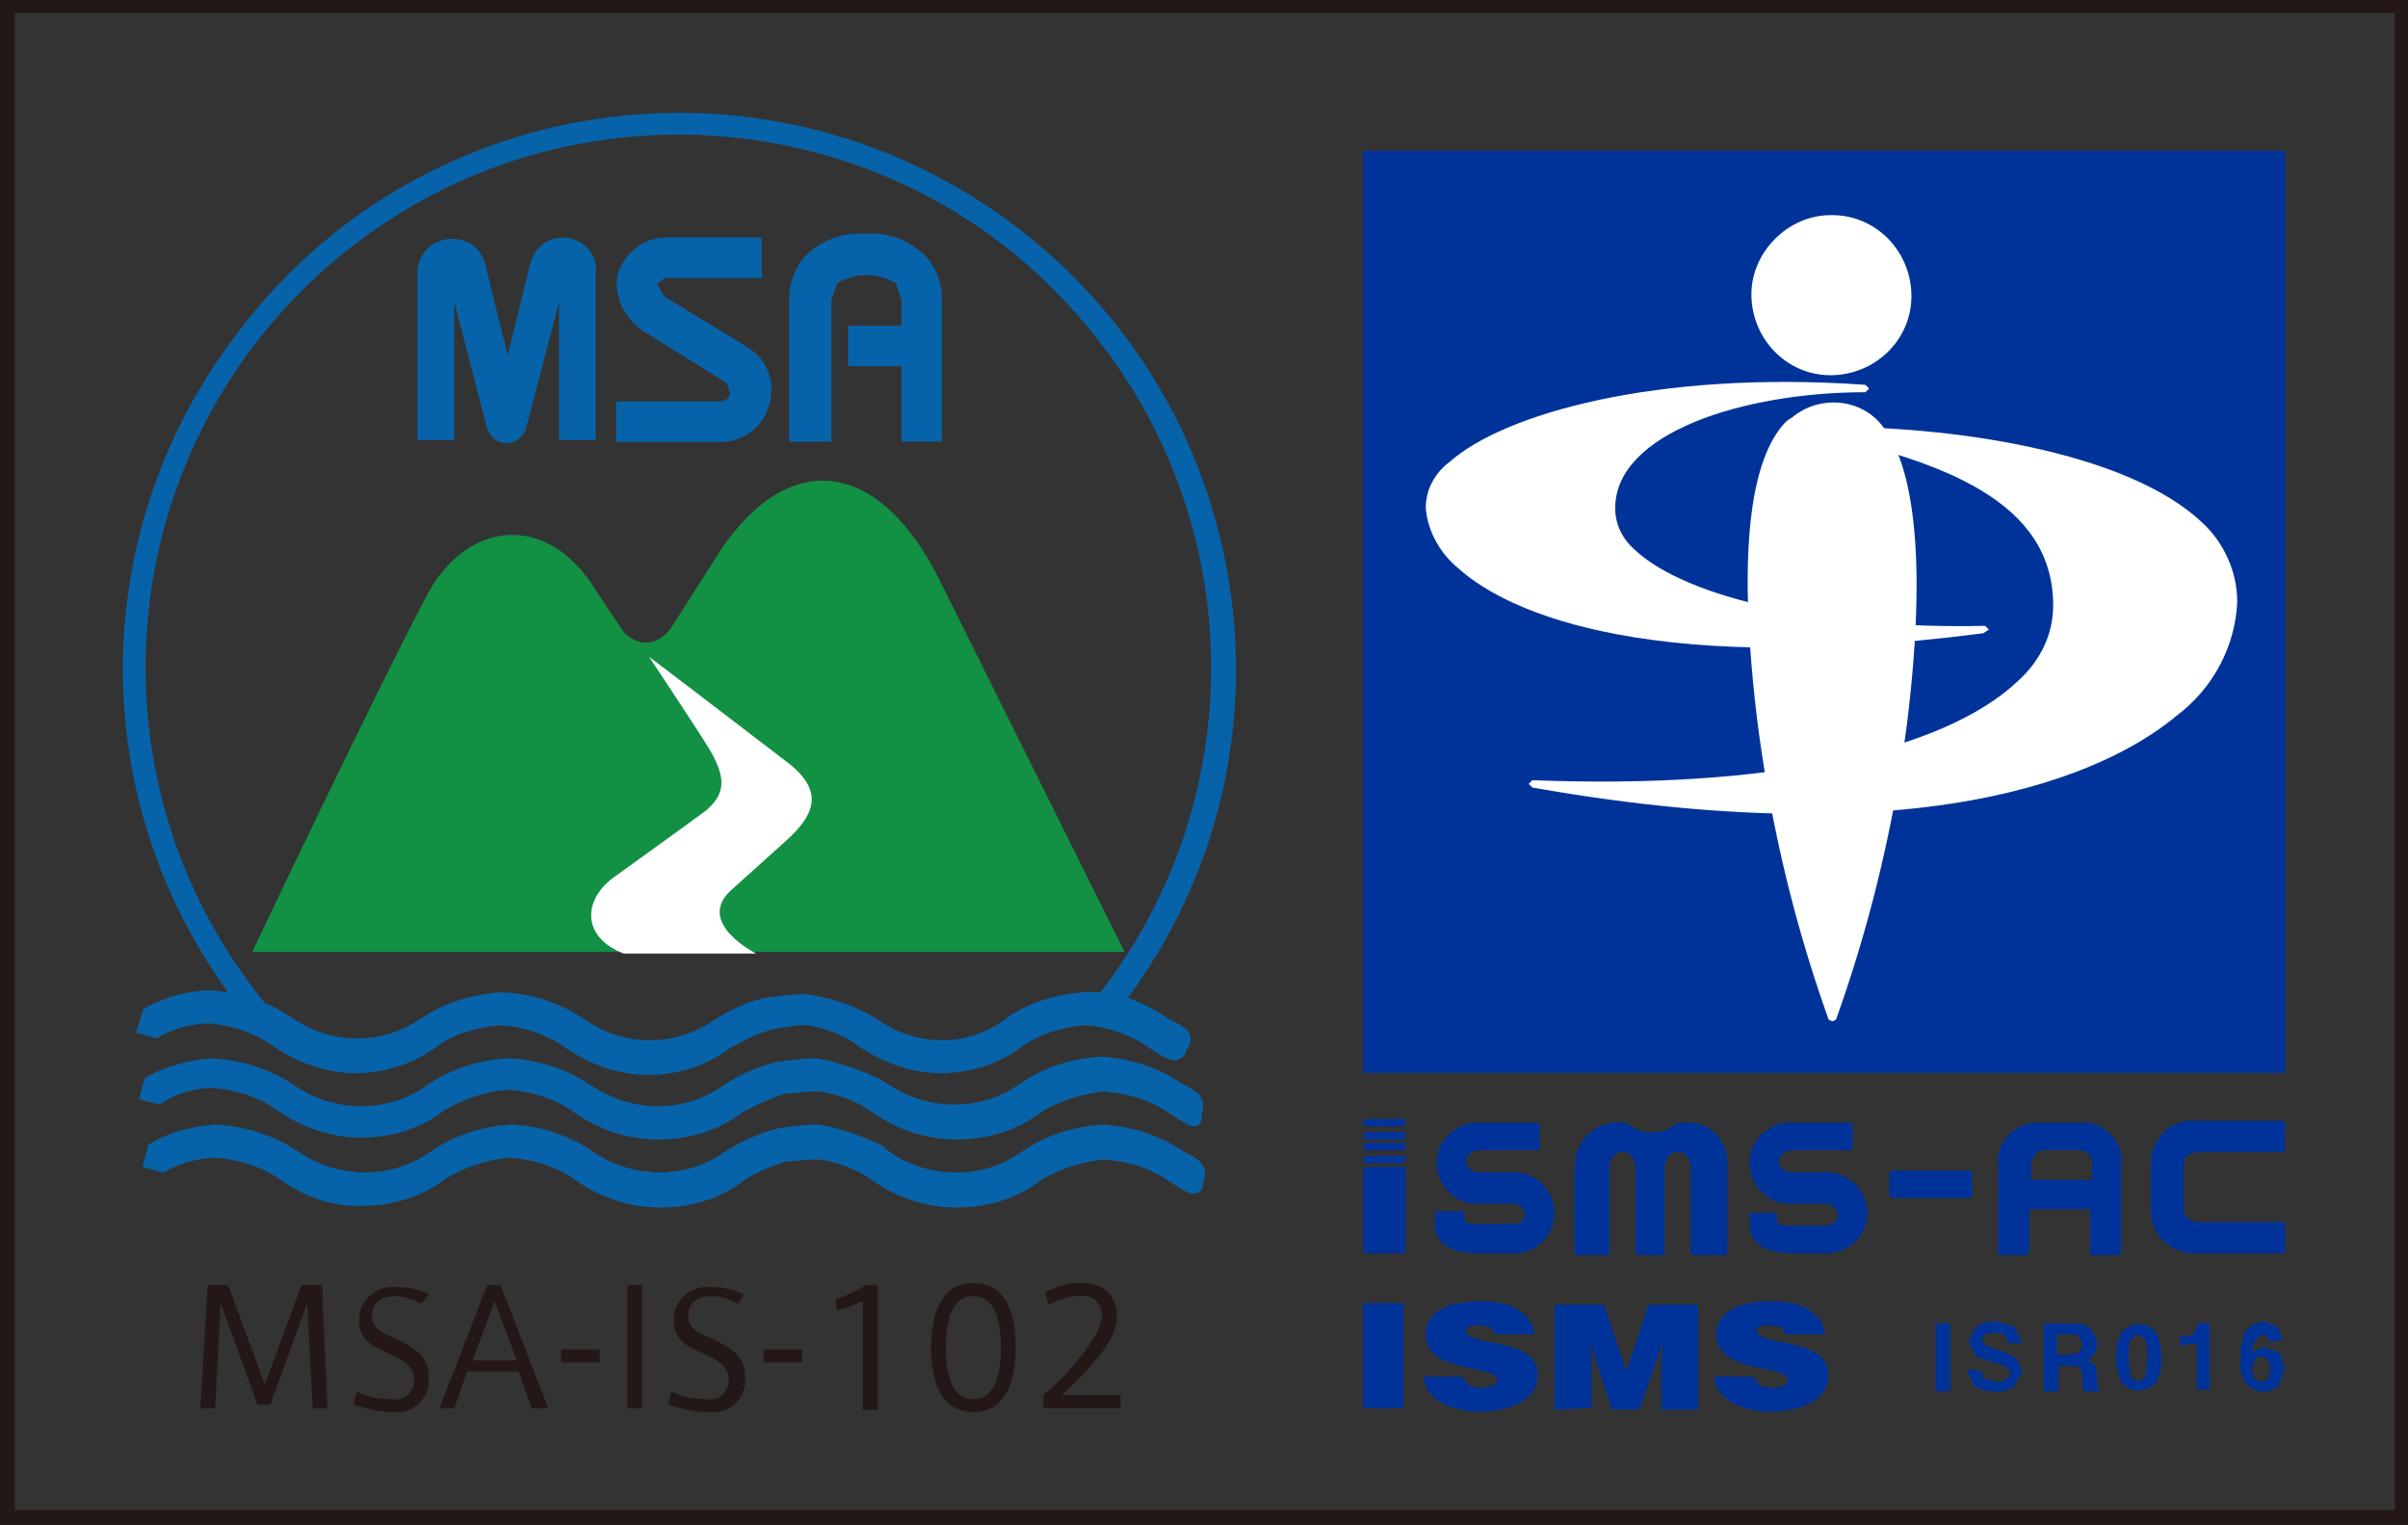
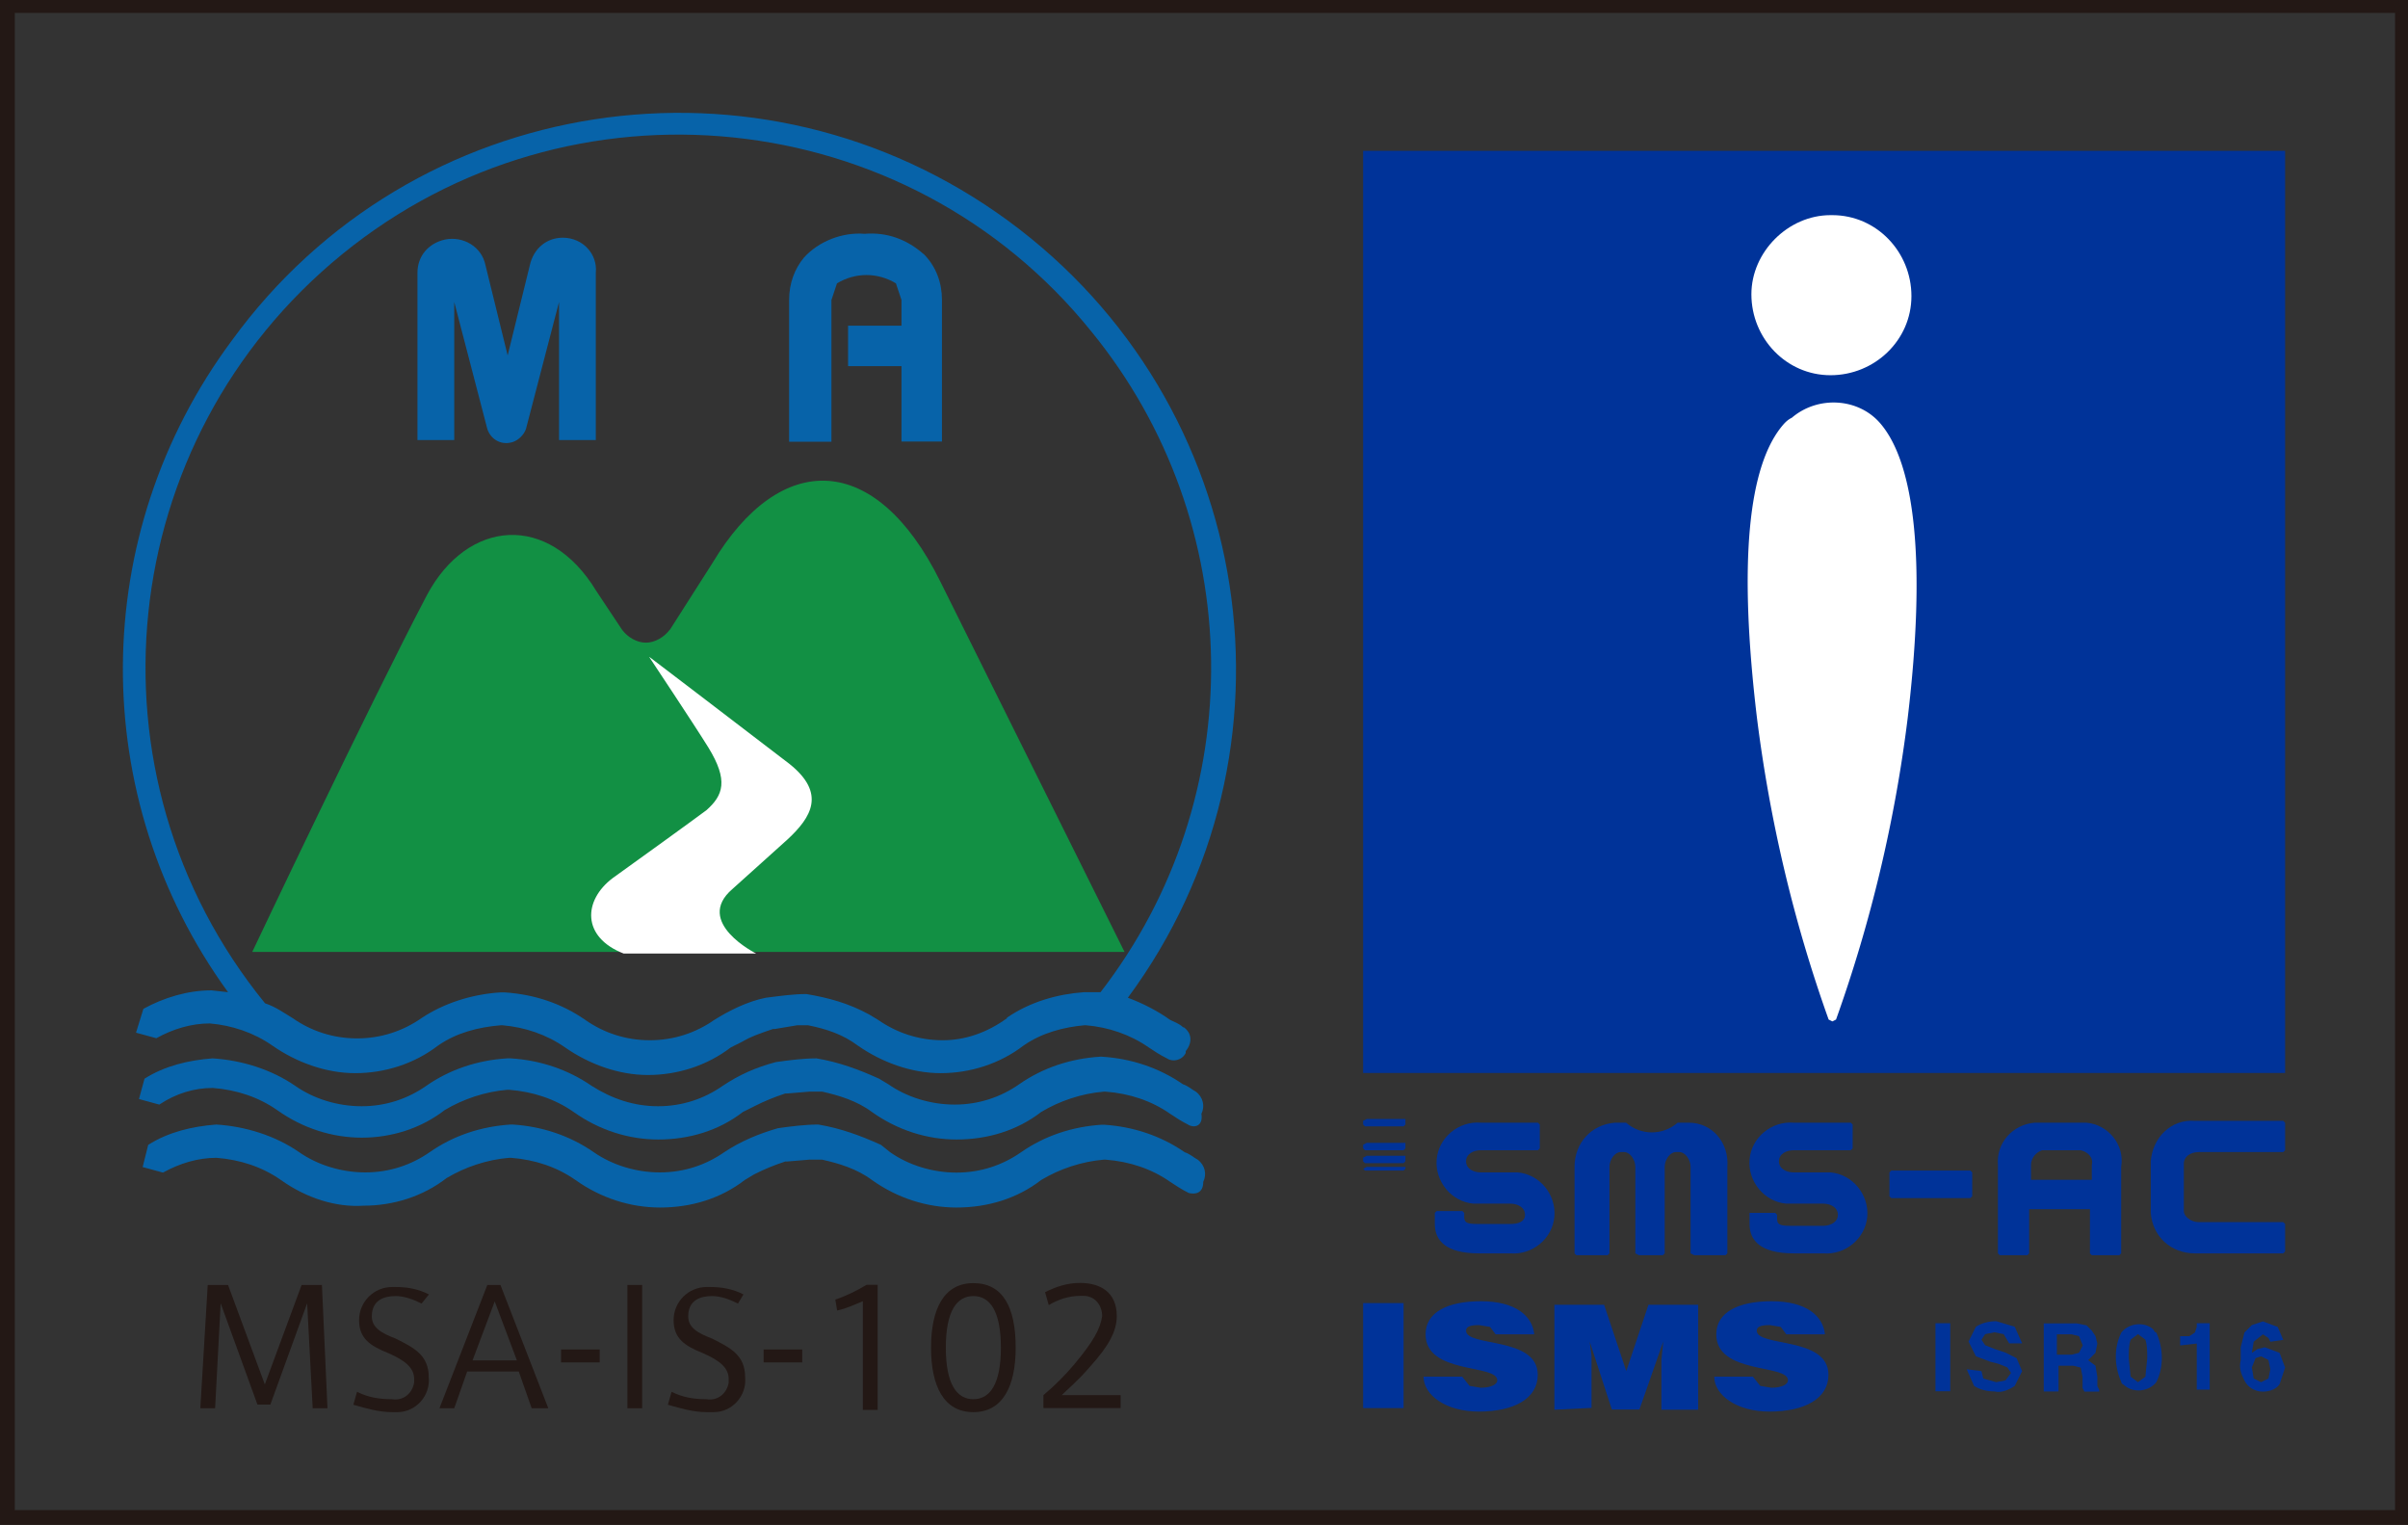
<svg xmlns="http://www.w3.org/2000/svg" id="_レイヤー_2" data-name="レイヤー 2" viewBox="0 0 130.3 82.5">
  <rect x="0" y="0" width="130.3" height="82.5" fill="#333333" stroke="none" />
  <defs>
    <style>.cls-1{fill:#fff}.cls-3{fill:#039}.cls-4{fill:#231815}.cls-5{fill:#0763a9}</style>
  </defs>
  <g id="_レイヤー_1-2" data-name="レイヤー 1">
    <g id="_グループ_8401" data-name="グループ 8401">
      <g id="_グループ_8399" data-name="グループ 8399">
        <path id="_パス_8571" fill="#129044" d="M36.24 34.07c-.3.4-.8.7-1.29.7s-1-.3-1.29-.7l-1.39-2.09c-2.59-4.28-6.97-3.88-9.16.2-3.09 5.88-9.46 19.32-9.46 19.32h47.2l-9.96-20.02c-3.49-7.07-8.66-7.17-12.35-1l-2.29 3.59Z" data-name="パス 8571" />
        <path id="_パス_8572" d="M35.14 35.56s2.39 3.59 3.19 4.88c1.1 1.79.8 2.59-.1 3.39-.8.6-3.98 2.89-5.08 3.68-1.59 1.2-1.69 3.19.6 4.08h7.17s-3.39-1.69-1.29-3.49l2.99-2.69c1.29-1.2 2.09-2.49.1-4.08-2.59-1.99-7.57-5.78-7.57-5.78" class="cls-1" data-name="パス 8572" />
        <path id="_パス_8573" d="M30.46 12.86c-.9 0-1.59.6-1.79 1.49l-1.2 4.88-1.2-4.88c-.2-1-1.2-1.59-2.19-1.39-.9.2-1.49.9-1.49 1.79v9.06h1.99v-7.47l1.79 6.87c.2.6.8.9 1.39.7.3-.1.6-.4.7-.7l1.79-6.87v7.47h1.99v-9.06c.1-1-.7-1.89-1.79-1.89" class="cls-5" data-name="パス 8573" />
-         <path id="_パス_8574" d="m40.52 18.83-4.58-2.79-.4-.7.5-.3h5.18v-2.19h-5.18c-1.2 0-2.19.8-2.59 1.89-.3 1.2.3 2.49 1.39 3.19l4.48 2.79.2.6c-.1.3-.3.4-.7.4h-5.48v2.19h5.48c1.29.1 2.49-.8 2.79-1.99.4-1.2-.1-2.49-1.1-3.09" class="cls-5" data-name="パス 8574" />
        <path id="_パス_8575" d="M49.98 13.75c-.9-.8-1.99-1.2-3.19-1.1-1.2-.1-2.49.4-3.29 1.29-.5.6-.8 1.39-.8 2.29v7.67h2.29v-7.67l.3-.9c1-.6 2.19-.6 3.19 0l.3.9v1.39h-2.89v2.19h2.89v4.08h2.19v-7.67c0-.9-.3-1.79-1-2.49" class="cls-5" data-name="パス 8575" />
        <path id="_パス_8576" d="M64.02 55.58c-.2-.2-.5-.3-.7-.4-.7-.5-1.49-.9-2.29-1.2 9.86-13.34 6.97-32.17-6.47-42.03C41.12 2.1 22.3 4.99 12.54 18.43c-7.77 10.46-7.87 24.7-.2 35.25l-.9-.1c-1.29 0-2.59.4-3.68 1l-.4 1.29 1.1.3c.9-.5 1.89-.8 2.89-.8 1.2.1 2.39.5 3.39 1.2 1.29.9 2.89 1.49 4.48 1.49s3.19-.5 4.48-1.49c1-.7 2.19-1 3.39-1.1h.1c1.2.1 2.39.5 3.39 1.2 1.29.9 2.89 1.49 4.48 1.49s3.19-.5 4.48-1.49l.6-.3c.5-.3 1.1-.5 1.69-.7h.1l1.2-.2h.6c1 .2 1.89.5 2.69 1.1 1.29.9 2.89 1.49 4.48 1.49s3.19-.5 4.48-1.49c1-.7 2.19-1 3.29-1.1h.1c1.2.1 2.39.5 3.39 1.2.3.2.6.4 1 .6.3.2.8.1 1-.3v-.1c.4-.5.3-1-.1-1.29m-9.56-.5c-1.1.8-2.29 1.2-3.49 1.2-1.29 0-2.49-.4-3.49-1.1l-.5-.3c-1.1-.6-2.19-.9-3.39-1.1-.7 0-1.39.1-2.19.2-1 .2-1.99.7-2.79 1.2-1 .7-2.19 1.1-3.49 1.1s-2.49-.4-3.49-1.1c-1.29-.9-2.79-1.39-4.38-1.49h-.2c-1.59.1-3.09.6-4.28 1.39-1 .7-2.19 1.1-3.49 1.1s-2.49-.4-3.49-1.1c-.5-.3-.9-.6-1.49-.8-10.06-12.35-8.17-30.47 4.18-40.53 12.35-10.06 30.57-8.17 40.53 4.18 8.46 10.36 8.66 25.2.5 35.75h-.9c-1.39.1-2.89.5-4.18 1.39" class="cls-5" data-name="パス 8576" />
        <path id="_パス_8577" d="M64.32 60.86c-.4-.2-.7-.4-1-.6-1-.7-2.19-1.1-3.49-1.2h-.1c-1.2.1-2.39.5-3.39 1.1-1.29 1-2.89 1.49-4.58 1.49-1.59 0-3.19-.5-4.58-1.49-.8-.6-1.79-.9-2.69-1.1h-.7l-1.2.1h-.1c-.6.2-1.1.4-1.69.7l-.6.3c-1.29 1-2.89 1.49-4.58 1.49-1.59 0-3.19-.5-4.58-1.49-1-.7-2.19-1.1-3.49-1.2h-.1c-1.2.1-2.39.5-3.39 1.1-1.29 1-2.89 1.49-4.48 1.49s-3.19-.5-4.58-1.49c-1-.7-2.19-1.1-3.49-1.2-1 0-1.99.3-2.89.9l-1.1-.3.3-1.1c1.1-.7 2.39-1 3.68-1.1 1.59.1 3.19.6 4.48 1.49 1 .7 2.29 1.1 3.59 1.1s2.49-.4 3.49-1.1c1.29-.9 2.79-1.39 4.38-1.49h.2c1.59.1 3.09.6 4.38 1.49 1.1.7 2.29 1.1 3.59 1.1s2.49-.4 3.49-1.1c.9-.6 1.79-1 2.89-1.29.7-.1 1.49-.2 2.19-.2 1.2.2 2.29.6 3.39 1.1l.5.3c1 .7 2.29 1.1 3.59 1.1s2.49-.4 3.49-1.1c1.29-.9 2.79-1.39 4.38-1.49h.1c1.59.1 3.09.6 4.38 1.49.3.1.5.3.7.4.4.3.5.8.3 1.2.1.6-.3.8-.7.6" class="cls-5" data-name="パス 8577" />
        <path id="_パス_8578" d="M64.32 64.54c-.4-.2-.7-.4-1-.6-1-.7-2.19-1.1-3.49-1.2h-.1c-1.2.1-2.39.5-3.39 1.1-1.29 1-2.89 1.49-4.58 1.49-1.59 0-3.19-.5-4.58-1.49-.8-.6-1.79-.9-2.69-1.1h-.7l-1.2.1h-.1c-.6.2-1.1.4-1.69.7l-.5.3c-1.29 1-2.89 1.49-4.58 1.49-1.59 0-3.19-.5-4.58-1.49-1-.7-2.19-1.1-3.49-1.2h-.1c-1.2.1-2.39.5-3.39 1.1-1.29 1-2.89 1.49-4.48 1.49-1.49.1-3.09-.4-4.48-1.39-1-.7-2.19-1.1-3.49-1.2-1 0-1.99.3-2.89.8l-1.1-.3.3-1.2c1.1-.7 2.39-1 3.68-1.1 1.59.1 3.19.6 4.48 1.49 1 .7 2.29 1.1 3.59 1.1s2.49-.4 3.49-1.1c1.29-.9 2.79-1.39 4.38-1.49h.1c1.59.1 3.09.6 4.38 1.49 1 .7 2.29 1.1 3.59 1.1s2.49-.4 3.49-1.1c.9-.6 1.89-1 2.89-1.29.7-.1 1.49-.2 2.19-.2 1.2.2 2.29.6 3.39 1.1l.5.4c1 .7 2.29 1.1 3.59 1.1s2.49-.4 3.49-1.1c1.29-.9 2.79-1.39 4.38-1.49h.1c1.59.1 3.09.6 4.38 1.49.3.1.5.3.7.4.4.3.5.8.3 1.2 0 .6-.4.7-.8.6" class="cls-5" data-name="パス 8578" />
        <path id="_パス_8579" d="M14.63 75.99h-.7l-1.99-5.48-.3 5.68h-.8l.4-6.67h1.1l1.99 5.38 1.99-5.38h1.1l.3 6.67h-.8l-.3-5.68-1.99 5.48Z" class="cls-4" data-name="パス 8579" />
        <path id="_パス_8580" d="M22.8 70.52c-.4-.2-.9-.4-1.39-.4-.6 0-1.29.2-1.29 1.1 0 .6.5.9 1.29 1.2 1 .5 1.79.9 1.79 2.09.1 1-.7 1.89-1.69 1.89h-.3c-.7 0-1.39-.2-2.09-.4l.2-.7c.6.3 1.2.4 1.89.4.6.1 1.1-.3 1.2-.9v-.2c0-.6-.5-1-1.39-1.39-1-.4-1.59-.8-1.59-1.79s.8-1.79 1.79-1.79h.2c.6 0 1.2.1 1.79.4l-.4.5Z" class="cls-4" data-name="パス 8580" />
        <path id="_パス_8581" d="M26.38 69.52h.7l2.59 6.67h-.9l-.7-1.99h-2.79l-.7 1.99h-.8l2.59-6.67Zm1.59 4.08-1.2-3.19-1.2 3.19h2.39Z" class="cls-4" data-name="パス 8581" />
        <path id="_長方形_2307" d="M30.36 73.01h2.09v.7h-2.09v-.7Z" class="cls-4" data-name="長方形 2307" />
        <path id="_長方形_2308" d="M33.95 69.52h.8v6.67h-.8v-6.67Z" class="cls-4" data-name="長方形 2308" />
        <path id="_パス_8582" d="M39.92 70.52c-.4-.2-.9-.4-1.39-.4-.6 0-1.29.2-1.29 1.1 0 .6.5.9 1.29 1.2 1 .5 1.79.9 1.79 2.09.1 1-.7 1.89-1.69 1.89h-.4c-.7 0-1.39-.2-2.09-.4l.2-.7c.6.3 1.2.4 1.89.4.6.1 1.1-.3 1.2-.9v-.2c0-.6-.5-1-1.39-1.39-1-.4-1.59-.8-1.59-1.79s.8-1.79 1.79-1.79h.2c.6 0 1.2.1 1.79.4l-.3.5Z" class="cls-4" data-name="パス 8582" />
        <path id="_長方形_2309" d="M41.32 73.01h2.09v.7h-2.09v-.7Z" class="cls-4" data-name="長方形 2309" />
        <path id="_パス_8583" d="m45.3 70.91-.1-.6c.6-.2 1.2-.5 1.69-.8h.6v6.77h-.8V70.4c-.5.2-.9.4-1.39.5" class="cls-4" data-name="パス 8583" />
        <path id="_パス_8584" d="M54.96 72.91c0 2.09-.7 3.49-2.29 3.49s-2.29-1.39-2.29-3.49.7-3.49 2.29-3.49 2.29 1.29 2.29 3.49Zm-3.78 0c0 1.99.6 2.79 1.49 2.79s1.49-.8 1.49-2.79-.6-2.79-1.49-2.79-1.49.8-1.49 2.79Z" class="cls-4" data-name="パス 8584" />
        <path id="_パス_8585" d="M59.64 71.21c0-.6-.4-1.1-1-1.1h-.2c-.6 0-1.2.2-1.69.5l-.2-.7c.6-.3 1.2-.5 1.89-.5 1.1 0 1.99.5 1.99 1.79 0 .8-.4 1.59-1.49 2.79-.6.7-1.2 1.2-1.49 1.49h3.19v.7h-4.18v-.7c.6-.5 1.2-1.1 1.69-1.69 1-1.2 1.39-1.89 1.49-2.59Z" class="cls-4" data-name="パス 8585" />
      </g>
      <g id="_グループ_8400" data-name="グループ 8400">
        <path id="_長方形_2310" d="M73.76 8.16h49.89v49.89H73.76V8.16Z" class="cls-3" data-name="長方形 2310" />
        <path id="_パス_8586" d="M94.77 15.92c0 2.39 1.89 4.38 4.28 4.38s4.38-1.89 4.38-4.28-1.89-4.38-4.28-4.38h-.1c-2.29 0-4.28 1.99-4.28 4.28" class="cls-1" data-name="パス 8586" />
        <path id="_パス_8587" d="M96.56 22.9c-1.99 2.19-2.49 7.57-1.49 15.93.7 5.58 1.99 11.05 3.88 16.33l.2.1.2-.1a76.299 76.299 0 0 0 3.88-16.33c1-8.37.4-13.74-1.49-15.93-1.2-1.39-3.39-1.49-4.78-.3-.2.1-.3.2-.4.3" class="cls-1" data-name="パス 8587" />
-         <path id="_パス_8588" d="M78.44 24.99c-.8.6-1.29 1.49-1.29 2.49.1 1.29.8 2.49 1.79 3.29 2.09 1.89 9.16 5.98 28.38 3.49l.3-.2-.2-.2c-8.56.2-16.13-1.49-18.92-4.08-.7-.6-1.1-1.39-1.1-2.29 0-4.08 6.97-6.27 13.54-6.27l.2-.2-.2-.2c-11.35-.8-19.62 1.59-22.51 4.18Z" class="cls-1" data-name="パス 8588" />
-         <path id="_パス_8589" d="m98.45 23.09-.2.2.2.2c6.57 1.49 12.65 3.59 12.65 9.26 0 1.59-.7 2.99-1.89 4.08-4.08 3.88-13.64 5.88-26.29 5.38l-.2.2.2.2c22.61 3.98 31.87-1.39 34.85-3.88 1.99-1.49 3.19-3.78 3.29-6.17 0-1.59-.7-3.19-1.89-4.28-4.08-3.88-13.74-5.28-20.71-5.18" class="cls-1" data-name="パス 8589" />
        <path id="_長方形_2311" d="M104.73 71.59h.8v3.68h-.8v-3.68Z" class="cls-3" data-name="長方形 2311" />
        <path id="_パス_8590" d="m107.22 74.18.1.4.7.2.5-.1.3-.4-.2-.3-.5-.2-.4-.1-.8-.3-.4-.8.4-.8c.3-.2.7-.3 1.1-.3l1 .3.4.9h-.7l-.3-.5-.5-.1-.5.1-.2.3.2.3.5.2.6.2.6.3.3.7-.4.8c-.3.2-.7.4-1.1.3-.4 0-.8-.1-1.1-.3l-.4-.9.8.1Z" class="cls-3" data-name="パス 8590" />
        <path id="_パス_8591" d="m112.89 71.69.3.3.2.3.1.4-.1.5-.4.4.4.3.1.6v.5l.1.2v.1h-.8l-.1-.2v-.6l-.1-.5-.4-.1h-.8v1.39h-.8V71.6h1.79l.5.1Zm-1.59.6v1h.8l.4-.1.2-.4-.2-.5-.4-.1h-.8v.1Z" class="cls-3" data-name="パス 8591" />
        <path id="_パス_8592" d="M116.68 72.09c.4.9.4 1.89 0 2.69-.4.5-1.2.6-1.69.2-.1-.1-.2-.1-.2-.2-.4-.9-.4-1.89 0-2.69.4-.5 1.2-.6 1.69-.2.1.1.1.2.2.2m-1.39 2.39.4.3.4-.3.1-1c0-.3 0-.7-.1-1l-.4-.3-.4.3c-.1.3-.1.6-.1 1l.1 1Z" class="cls-3" data-name="パス 8592" />
        <path id="_パス_8593" d="M117.97 72.79v-.5h.5l.3-.2.1-.3v-.2h.7v3.59h-.7v-2.49l-.9.1Z" class="cls-3" data-name="パス 8593" />
        <path id="_パス_8594" d="m122.85 72.59-.1-.2-.3-.2-.5.4-.1.6.3-.2.4-.1.8.3.3.8-.3.9c-.2.3-.6.4-.9.4-.4 0-.8-.2-1-.6s-.3-.7-.2-1.1v-.7l.2-.8.4-.4.6-.2.8.3.3.7-.7.1Zm-.9 1.99.4.2.4-.2.1-.5-.1-.5-.4-.2-.3.1-.2.5.1.6Z" class="cls-3" data-name="パス 8594" />
        <path id="_長方形_2312" d="M73.76 70.5h2.19v5.68h-2.19V70.5Z" class="cls-3" data-name="長方形 2312" />
        <path id="_パス_8595" d="m80.93 72.19-.3-.4-.6-.1c-.5 0-.7.1-.7.3 0 .9 3.88.3 3.88 2.39 0 1.29-1.29 1.99-3.19 1.99-1.79 0-2.99-.9-2.99-1.89h2.09l.4.5.6.1c.6 0 .9-.2.9-.4 0-.9-3.88-.3-3.88-2.49 0-1.2 1.2-1.79 2.99-1.79 1.89 0 2.79.8 2.89 1.79h-2.09Z" class="cls-3" data-name="パス 8595" />
        <path id="_パス_8596" d="M84.11 76.27v-5.68h2.69l1.2 3.59 1.2-3.59h2.69v5.68H89.9v-2.69l.1-1-1.29 3.68h-1.49l-1.2-3.68.1.8v2.79l-1.99.1Z" class="cls-3" data-name="パス 8596" />
        <path id="_パス_8597" d="m96.66 72.19-.3-.4-.6-.1c-.5 0-.7.1-.7.3 0 .9 3.88.3 3.88 2.39 0 1.29-1.29 1.99-3.19 1.99-1.79 0-2.99-.9-2.99-1.89h2.09l.4.5.6.1c.6 0 .9-.2.9-.4 0-.9-3.88-.3-3.88-2.49 0-1.2 1.2-1.79 2.99-1.79 1.89 0 2.79.8 2.89 1.79h-2.09Z" class="cls-3" data-name="パス 8597" />
        <path id="_パス_8598" d="M81.72 63.43h-1.59c-.4 0-.8-.2-.8-.6s.4-.6.8-.6h3.09l.1-.1v-1.29l-.1-.1h-3.09c-1.2-.1-2.29.8-2.39 1.99s.8 2.29 1.99 2.39h1.99c.4 0 .8.2.8.6s-.4.5-.8.5h-1.79c-.6 0-.7-.1-.7-.4v-.2l-.1-.1h-1.39l-.1.1v.6c0 .9.6 1.59 2.39 1.59h1.69c1.2.1 2.29-.8 2.39-1.99.1-1.2-.8-2.29-1.99-2.39h-.4" class="cls-3" data-name="パス 8598" />
        <path id="_パス_8599" d="M98.65 63.43h-1.59c-.4 0-.8-.2-.8-.6s.4-.6.8-.6h3.09l.1-.1v-1.29l-.1-.1h-3.09c-1.2-.1-2.29.8-2.39 1.99s.8 2.29 1.99 2.39h1.99c.4 0 .8.2.8.6s-.4.6-.8.6h-1.79c-.6 0-.7-.1-.7-.4v-.2l-.1-.1h-1.39v.6c0 .9.6 1.59 2.39 1.59h1.59c1.2.1 2.29-.8 2.39-1.99s-.8-2.29-1.99-2.39h-.4" class="cls-3" data-name="パス 8599" />
        <path id="_パス_8600" d="M118.97 62.33h4.58l.1-.1v-1.49l-.1-.1h-4.78c-1.29-.1-2.29.9-2.39 2.19v2.79c.1 1.29 1.1 2.19 2.39 2.19h4.78l.1-.1v-1.49l-.1-.1h-4.58c-.4 0-.8-.3-.8-.6v-2.59c0-.3.3-.6.8-.6" class="cls-3" data-name="パス 8600" />
        <path id="_パス_8601" d="M106.62 63.33h-4.28l-.1.1v1.29l.1.1h4.28l.1-.1v-1.29l-.1-.1Z" class="cls-3" data-name="パス 8601" />
        <path id="_パス_8602" d="M91.38 60.74h-.6c-.8.7-1.99.7-2.79 0h-.6c-1.29.1-2.19 1.1-2.19 2.39v4.68l.1.1h1.69l.1-.1v-4.68c0-.4.3-.8.6-.8h.2c.3 0 .6.4.6.8v4.68l.2.1h1.29l.1-.1v-4.68c0-.4.3-.8.6-.8h.2c.3 0 .6.4.6.8v4.68l.2.1h1.69l.1-.1v-4.68c.1-1.29-.8-2.39-2.09-2.39" class="cls-3" data-name="パス 8602" />
        <path id="_パス_8603" d="M112.89 60.74h-2.79c-1.2.1-2.09 1.1-1.99 2.29v4.78l.1.1h1.49l.1-.1v-2.39h3.29v2.39l.1.1h1.49l.1-.1v-4.68c.2-1.2-.7-2.29-1.89-2.39m.3 3.09h-3.29v-.8c0-.4.3-.7.6-.8h2.09c.4.1.7.4.6.8v.8Z" class="cls-3" data-name="パス 8603" />
-         <path id="_パス_8604" d="M76.05 63.13h-2.09l-.2.1v4.48l.1.1h2.09l.1-.1v-4.58Z" class="cls-3" data-name="パス 8604" />
+         <path id="_パス_8604" d="M76.05 63.13h-2.09l-.2.1l.1.1h2.09l.1-.1v-4.58Z" class="cls-3" data-name="パス 8604" />
        <path id="_パス_8605" d="M76.05 60.54h-2.09l-.2.1v.2l.1.1h2.09l.1-.1v-.3Z" class="cls-3" data-name="パス 8605" />
-         <path id="_パス_8606" d="M76.05 61.24h-2.09l-.2.1v.2l.1.1h2.09l.1-.1v-.3Z" class="cls-3" data-name="パス 8606" />
        <path id="_パス_8607" d="M76.05 61.83h-2.09l-.2.1v.2l.1.1h2.09l.1-.1v-.3Z" class="cls-3" data-name="パス 8607" />
        <path id="_パス_8608" d="M76.05 62.53h-2.09l-.2.1v.2l.1.1h2.09l.1-.1v-.3Z" class="cls-3" data-name="パス 8608" />
      </g>
    </g>
    <path d="M130.3 82.5H0V0h130.3v82.5ZM.8 81.7h128.8V.7H.8v81Z" class="cls-4" />
  </g>
</svg>